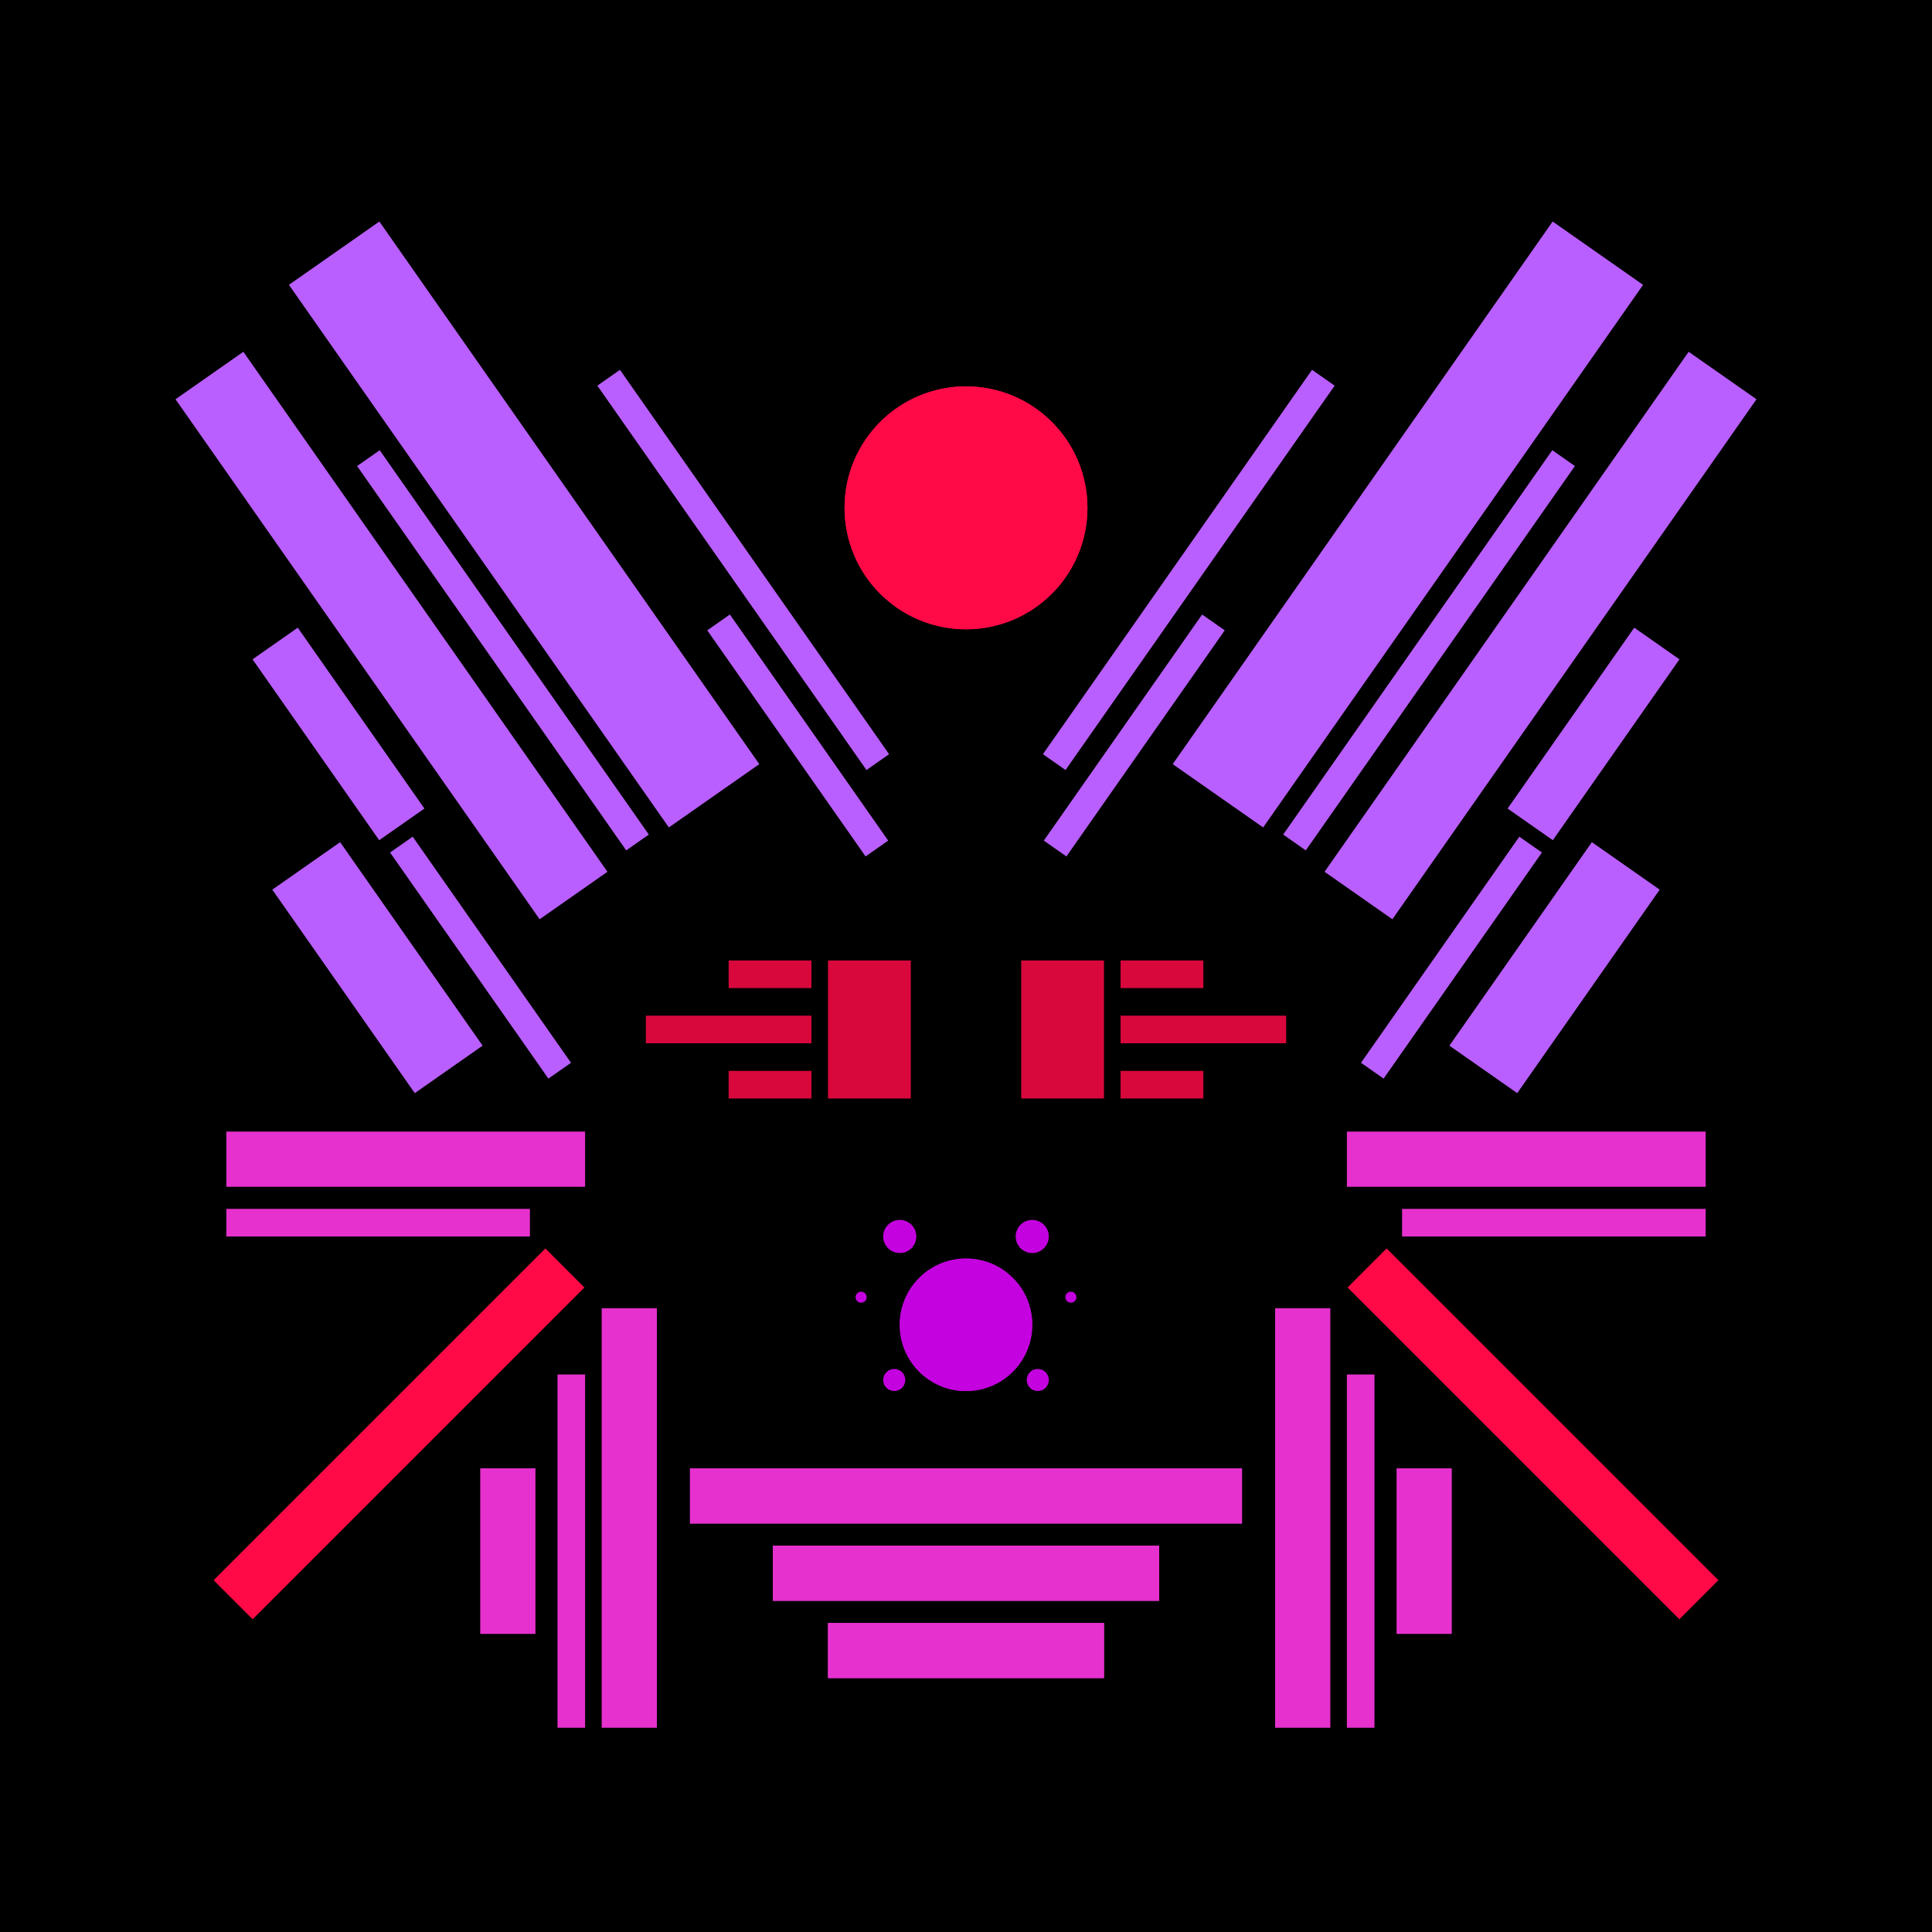
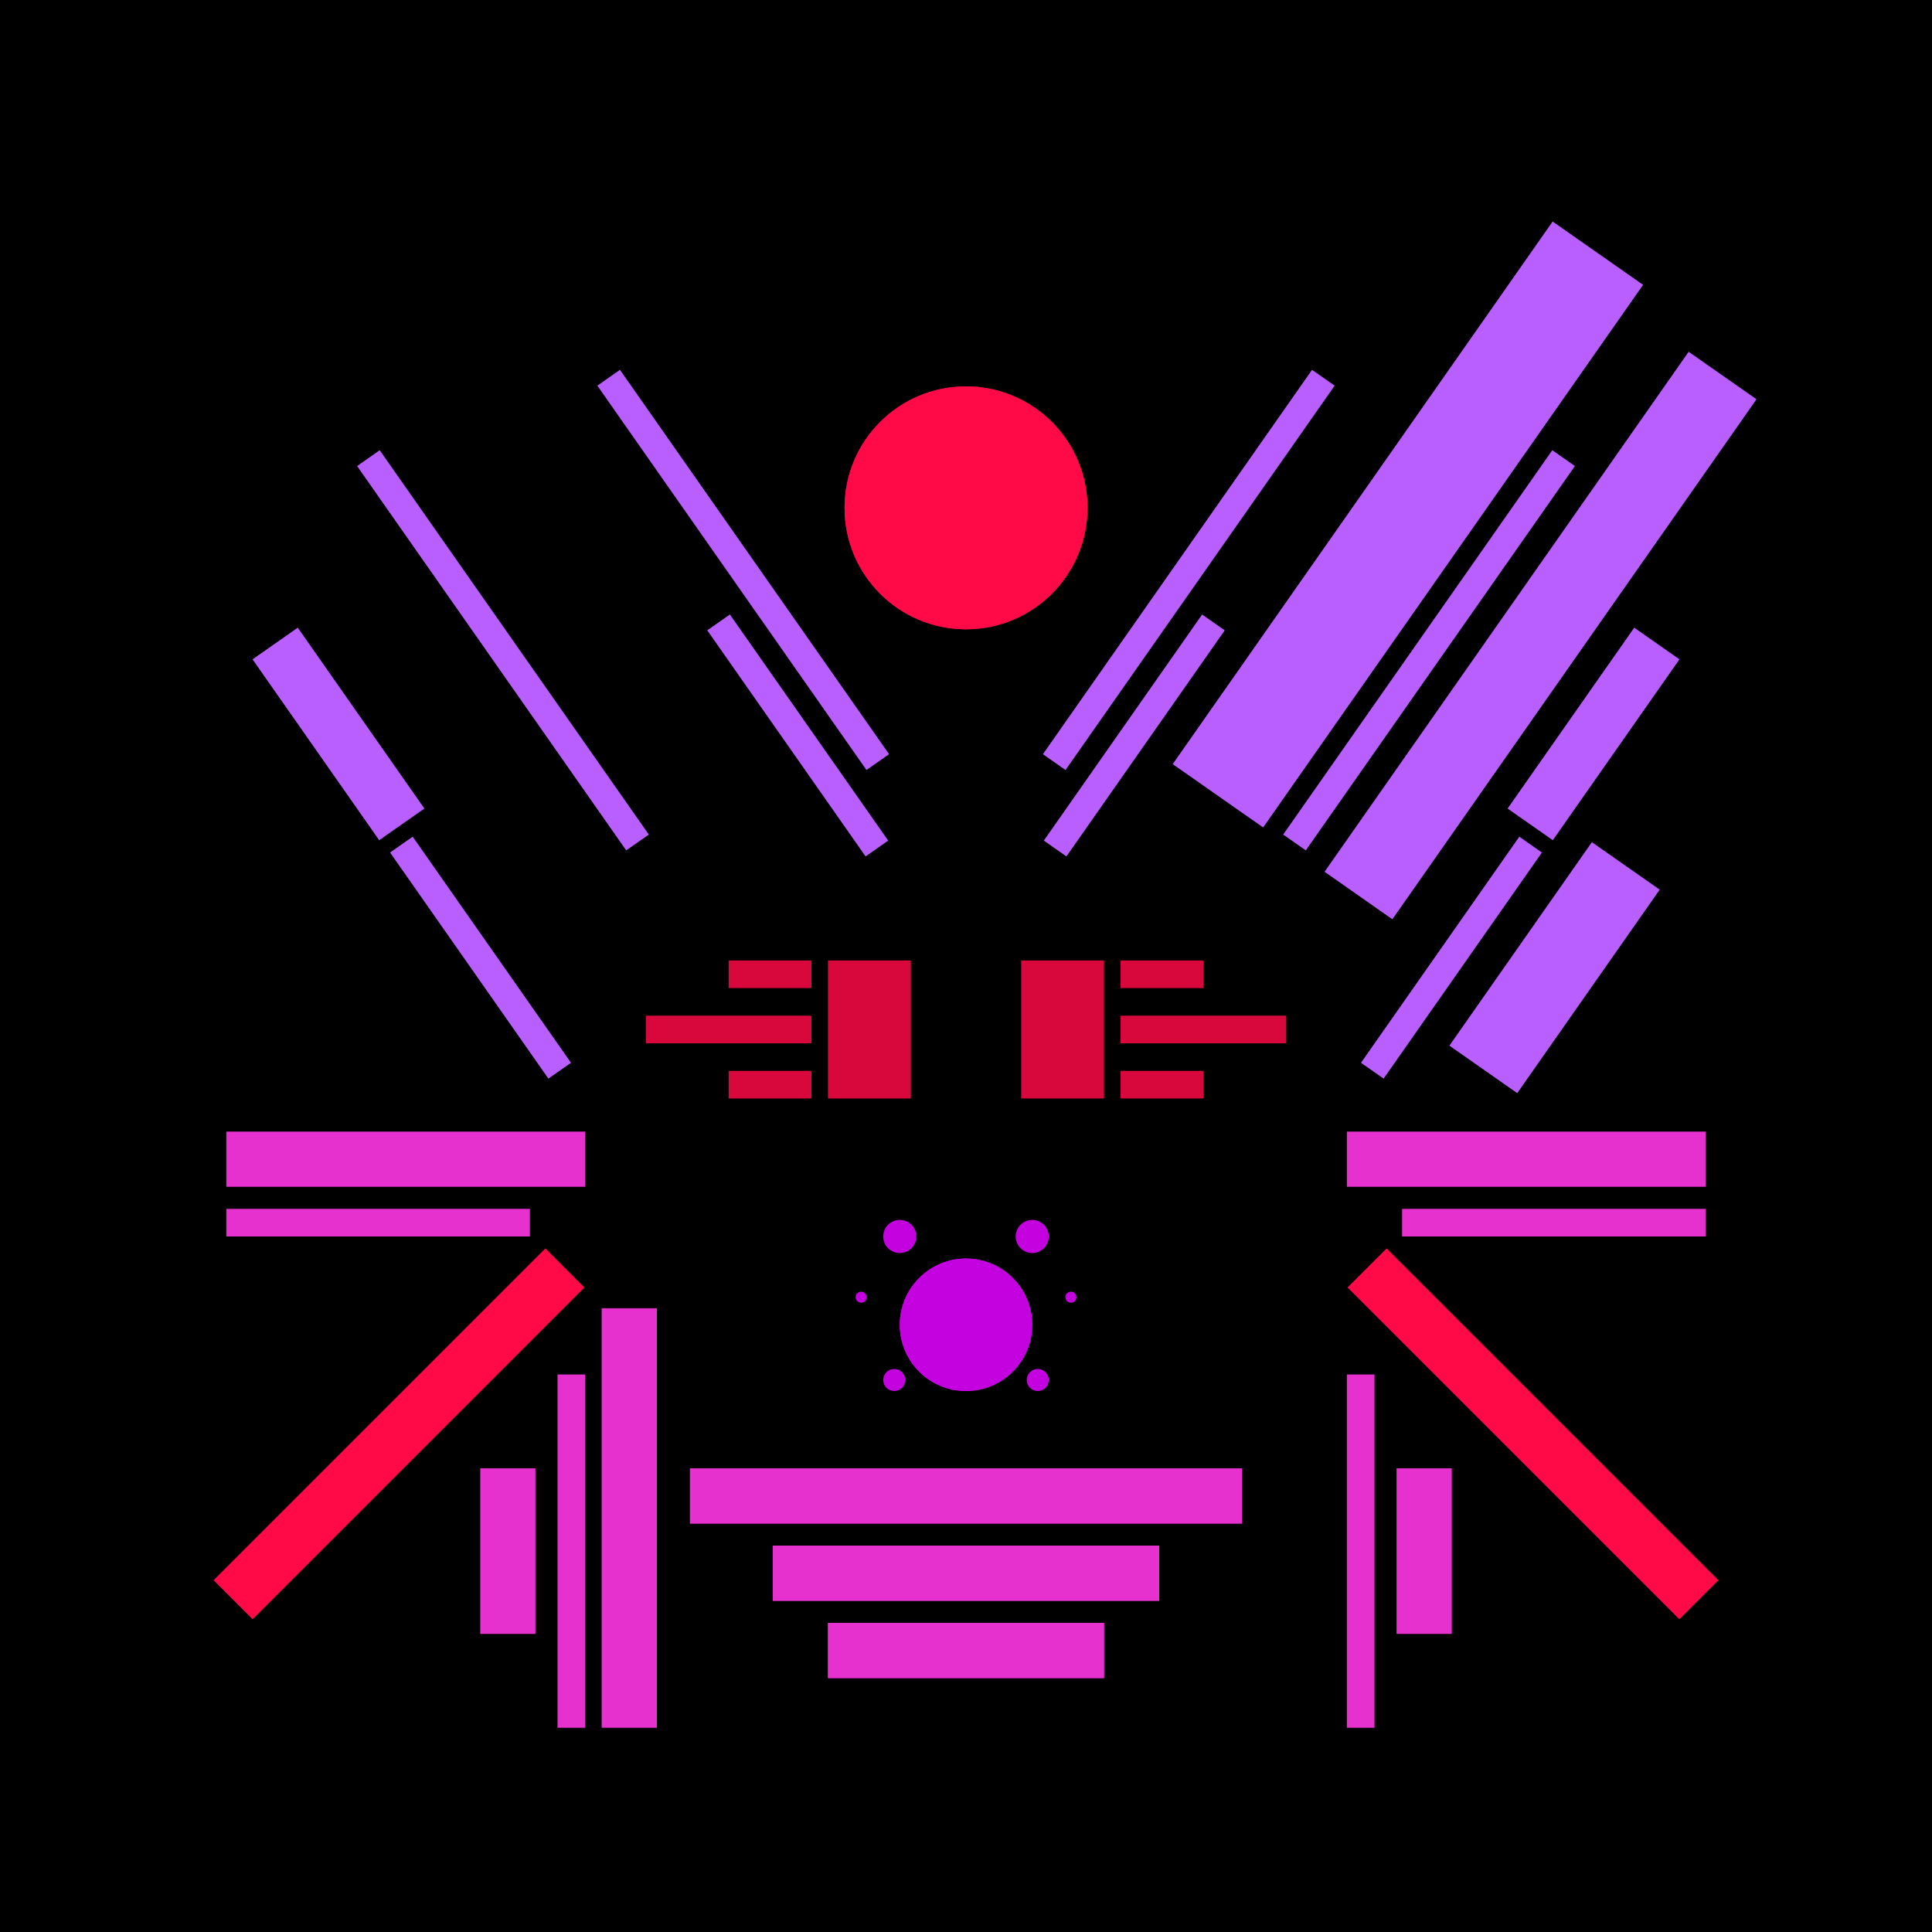
<svg xmlns="http://www.w3.org/2000/svg" preserveAspectRatio="xMinYMin meet" viewBox="0 0 350 350">
  <filter id="neon" y="-2" x="-1" width="350" height="350">
    <feDropShadow flood-color="#3f285e" dx="0" dy="5" flood-opacity="1" stdDeviation="2" result="shadow" />
    <feOffset in="StrokePaint" dx="0" dy="2" result="offStrPnt" />
    <feFlood flood-color="#E0F2F3" flood-opacity="0.2" result="flood1" />
    <feOffset in="SourceGraphic" dx="0" dy="-1" result="offFlood" />
    <feOffset in="SourceGraphic" dx="0" dy="3" result="offShadow" />
    <feComposite in="flood1" in2="offFlood" operator="in" result="cmpFlood" />
    <feComposite in="shadow" in2="offShadow" operator="in" result="cmpSha" />
    <feGaussianBlur in="offStrPnt" stdDeviation="3.5" result="bStrokeP" />
    <feGaussianBlur in="cmpFlood" stdDeviation="0.8" result="bFlood" />
    <feGaussianBlur in="cmpSha" stdDeviation="0.4" result="bShadow" />
    <feMerge>
      <feMergeNode in="bStrokeP" />
      <feMergeNode in="SourceGraphic" />
      <feMergeNode in="bFlood" />
      <feMergeNode in="bshadow" />
    </feMerge>
  </filter>
  <rect width="100%" height="100%" fill="#000000" />
  <g filter="url(#neon)">
    <rect x="41 " y="201" width="65 " height="10 " fill="#e631ce" />
    <rect x="41 " y="215" width="55 " height="5  " fill="#e631ce" />
    <rect x="109" y="233" width="10 " height="76 " fill="#e631ce" />
    <rect x="101" y="245" width="5  " height="64 " fill="#e631ce" />
    <rect x="87 " y="262" width="10 " height="30 " fill="#e631ce" />
    <rect x="125" y="262" width="100" height="10 " fill="#e631ce" />
    <rect x="140" y="276" width="70 " height="10 " fill="#e631ce" />
    <rect x="150" y="290" width="50 " height="10 " fill="#e631ce" />
    <rect x="30 " y="251" width="85 " height="10 " fill="#FF0A47" transform="  translate( -160   , 126 ) rotate ( -45)" />
    <rect x="41 " y="201" width="65 " height="10 " fill="#e631ce" transform="scale(-1,1) translate(-350,0)" />
    <rect x="41 " y="215" width="55 " height="5  " fill="#e631ce" transform="scale(-1,1) translate(-350,0)" />
-     <rect x="109" y="233" width="10 " height="76 " fill="#e631ce" transform="scale(-1,1) translate(-350,0)" />
    <rect x="101" y="245" width="5  " height="64 " fill="#e631ce" transform="scale(-1,1) translate(-350,0)" />
    <rect x="87 " y="262" width="10 " height="30 " fill="#e631ce" transform="scale(-1,1) translate(-350,0)" />
    <rect x="125" y="262" width="100" height="10 " fill="#e631ce" transform="scale(-1,1) translate(-350,0)" />
    <rect x="140" y="276" width="70 " height="10 " fill="#e631ce" transform="scale(-1,1) translate(-350,0)" />
    <rect x="150" y="290" width="50 " height="10 " fill="#e631ce" transform="scale(-1,1) translate(-350,0)" />
    <rect x="30 " y="251" width="85 " height="10 " fill="#FF0A47" transform=" scale(-1,1)  translate(-350,0) translate( -160   , 126 ) rotate ( -45)" />
-     <rect x="47 " y="164" width="45 " height="15 " fill="#b95fff" transform="  translate( 169 , 16  ) rotate ( 55 )" />
    <rect x="62 " y="167" width="50 " height="5  " fill="#b95fff" transform="  translate( 176 , 1   ) rotate ( 55 )" />
    <rect x="41 " y="124" width="40 " height="10 " fill="#b95fff" transform="  translate( 132 , 5   ) rotate ( 55 )" />
-     <rect x="13 " y="103" width="115" height="15 " fill="#b95fff" transform="  translate( 121 , -10 ) rotate ( 55 )" />
    <rect x="48 " y="112" width="85 " height="5  " fill="#b95fff" transform="  translate( 133 , -26 ) rotate ( 55 )" />
-     <rect x="35 " y="81 " width="120" height="20 " fill="#b95fff" transform="  translate( 115 , -39 ) rotate ( 55 )" />
    <rect x="119" y="127" width="50 " height="5  " fill="#b95fff" transform="  translate( 168 , -63 ) rotate ( 55 )" />
    <rect x="92 " y="97 " width="85 " height="5  " fill="#b95fff" transform="  translate( 139 , -68 ) rotate ( 55 )" />
    <circle cx="175" cy="88 " r="22 " fill="#FF0A47" />
    <rect x="47 " y="164" width="45 " height="15 " fill="#b95fff" transform=" scale(-1,1)  translate(-350,0) translate( 169 , 16  ) rotate ( 55 )" />
    <rect x="62 " y="167" width="50 " height="5  " fill="#b95fff" transform=" scale(-1,1)  translate(-350,0) translate( 176 , 1   ) rotate ( 55 )" />
    <rect x="41 " y="124" width="40 " height="10 " fill="#b95fff" transform=" scale(-1,1)  translate(-350,0) translate( 132 , 5   ) rotate ( 55 )" />
    <rect x="13 " y="103" width="115" height="15 " fill="#b95fff" transform=" scale(-1,1)  translate(-350,0) translate( 121 , -10 ) rotate ( 55 )" />
    <rect x="48 " y="112" width="85 " height="5  " fill="#b95fff" transform=" scale(-1,1)  translate(-350,0) translate( 133 , -26 ) rotate ( 55 )" />
    <rect x="35 " y="81 " width="120" height="20 " fill="#b95fff" transform=" scale(-1,1)  translate(-350,0) translate( 115 , -39 ) rotate ( 55 )" />
    <rect x="119" y="127" width="50 " height="5  " fill="#b95fff" transform=" scale(-1,1)  translate(-350,0) translate( 168 , -63 ) rotate ( 55 )" />
    <rect x="92 " y="97 " width="85 " height="5  " fill="#b95fff" transform=" scale(-1,1)  translate(-350,0) translate( 139 , -68 ) rotate ( 55 )" />
    <circle cx="175" cy="88 " r="22 " fill="#FF0A47" transform="scale(-1,1) translate(-350,0)" />
    <circle cx="175" cy="236" r="12 " fill="#c402df" />
    <circle cx="163" cy="220" r="3  " fill="#c402df" />
    <circle cx="162" cy="246" r="2  " fill="#c402df" />
    <circle cx="156" cy="231" r="1  " fill="#c402df" />
    <circle cx="175" cy="236" r="12 " fill="#c402df" transform="scale(-1,1) translate(-350,0)" />
    <circle cx="163" cy="220" r="3  " fill="#c402df" transform="scale(-1,1) translate(-350,0)" />
    <circle cx="162" cy="246" r="2  " fill="#c402df" transform="scale(-1,1) translate(-350,0)" />
    <circle cx="156" cy="231" r="1  " fill="#c402df" transform="scale(-1,1) translate(-350,0)" />
  </g>
  <g fill-opacity="0.85">
    <rect x="117" y="180" width="30 " height="5  " fill="#FF0A47" filter="url(#neon)" />
    <rect x="150" y="170" width="15 " height="25 " fill="#FF0A47" filter="url(#neon)" />
    <rect x="132" y="170" width="15 " height="5  " fill="#FF0A47" filter="url(#neon)" />
    <rect x="132" y="190" width="15 " height="5  " fill="#FF0A47" filter="url(#neon)" />
    <rect x="117" y="180" width="30 " height="5  " fill="#FF0A47" filter="url(#neon)" transform="scale(-1,1) translate(-350,0)" />
    <rect x="150" y="170" width="15 " height="25 " fill="#FF0A47" filter="url(#neon)" transform="scale(-1,1) translate(-350,0)" />
    <rect x="132" y="170" width="15 " height="5  " fill="#FF0A47" filter="url(#neon)" transform="scale(-1,1) translate(-350,0)" />
    <rect x="132" y="190" width="15 " height="5  " fill="#FF0A47" filter="url(#neon)" transform="scale(-1,1) translate(-350,0)" />
  </g>
</svg>